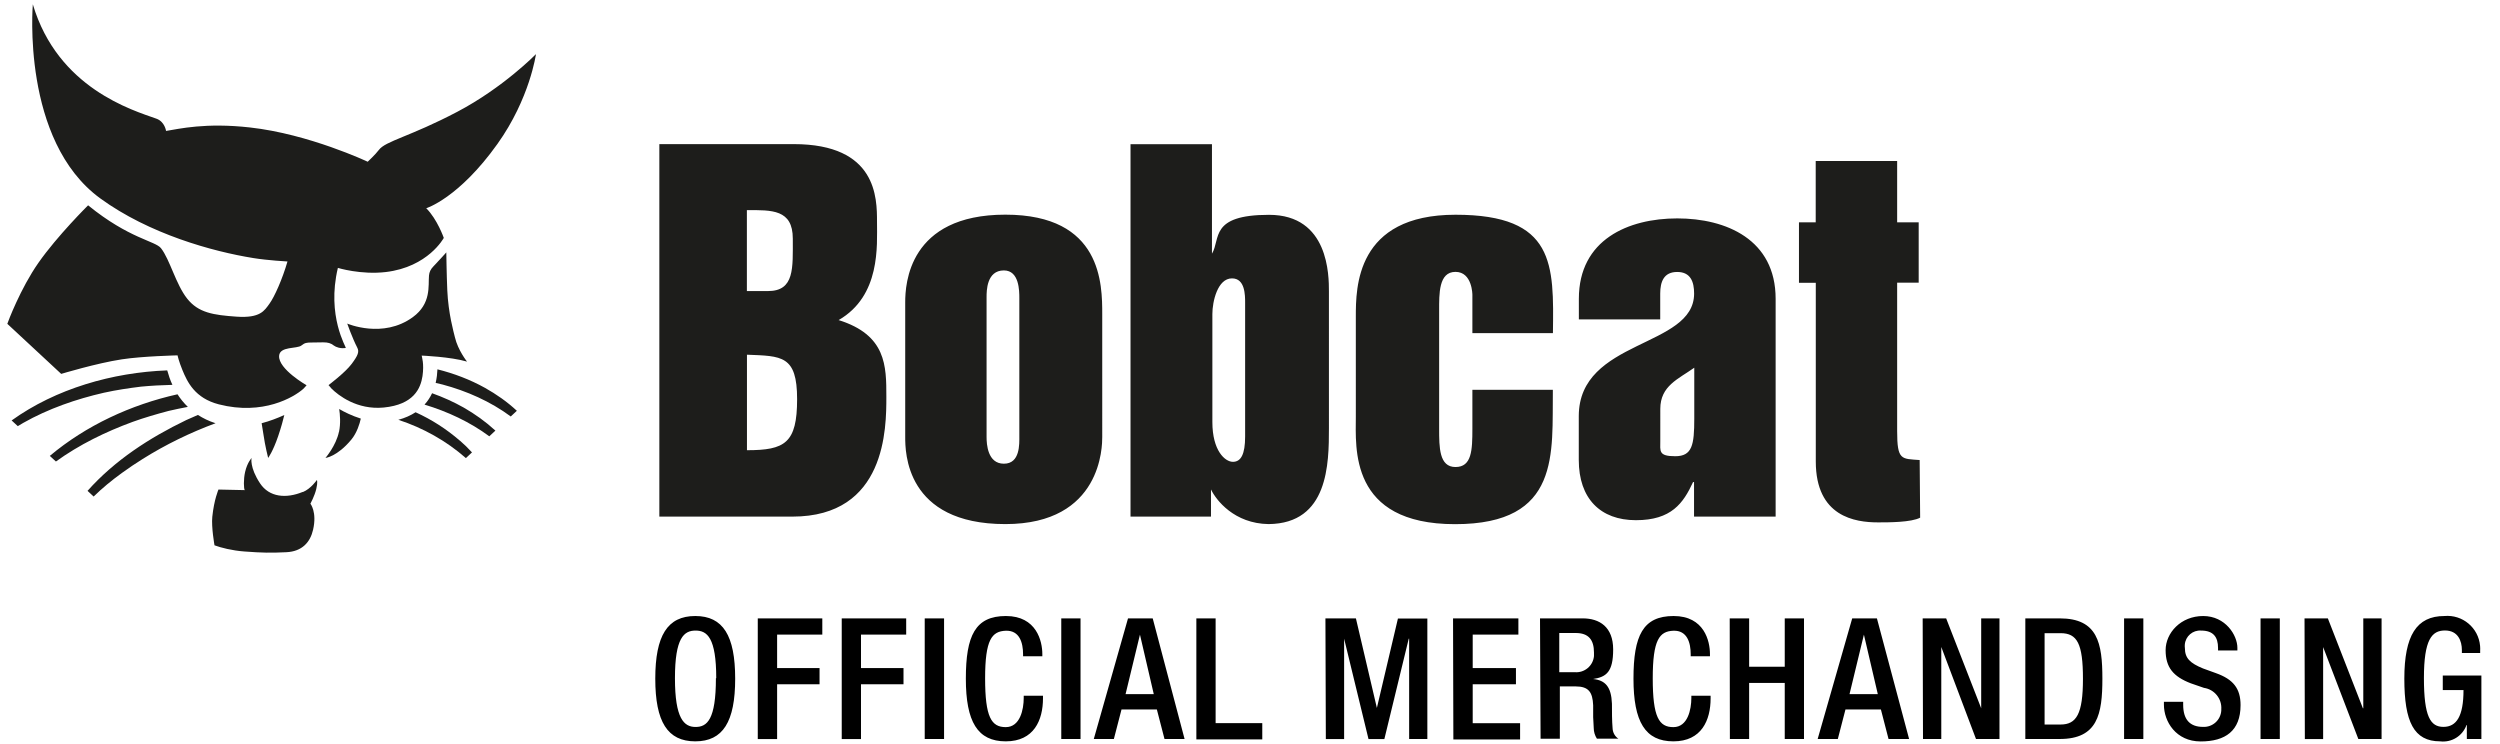
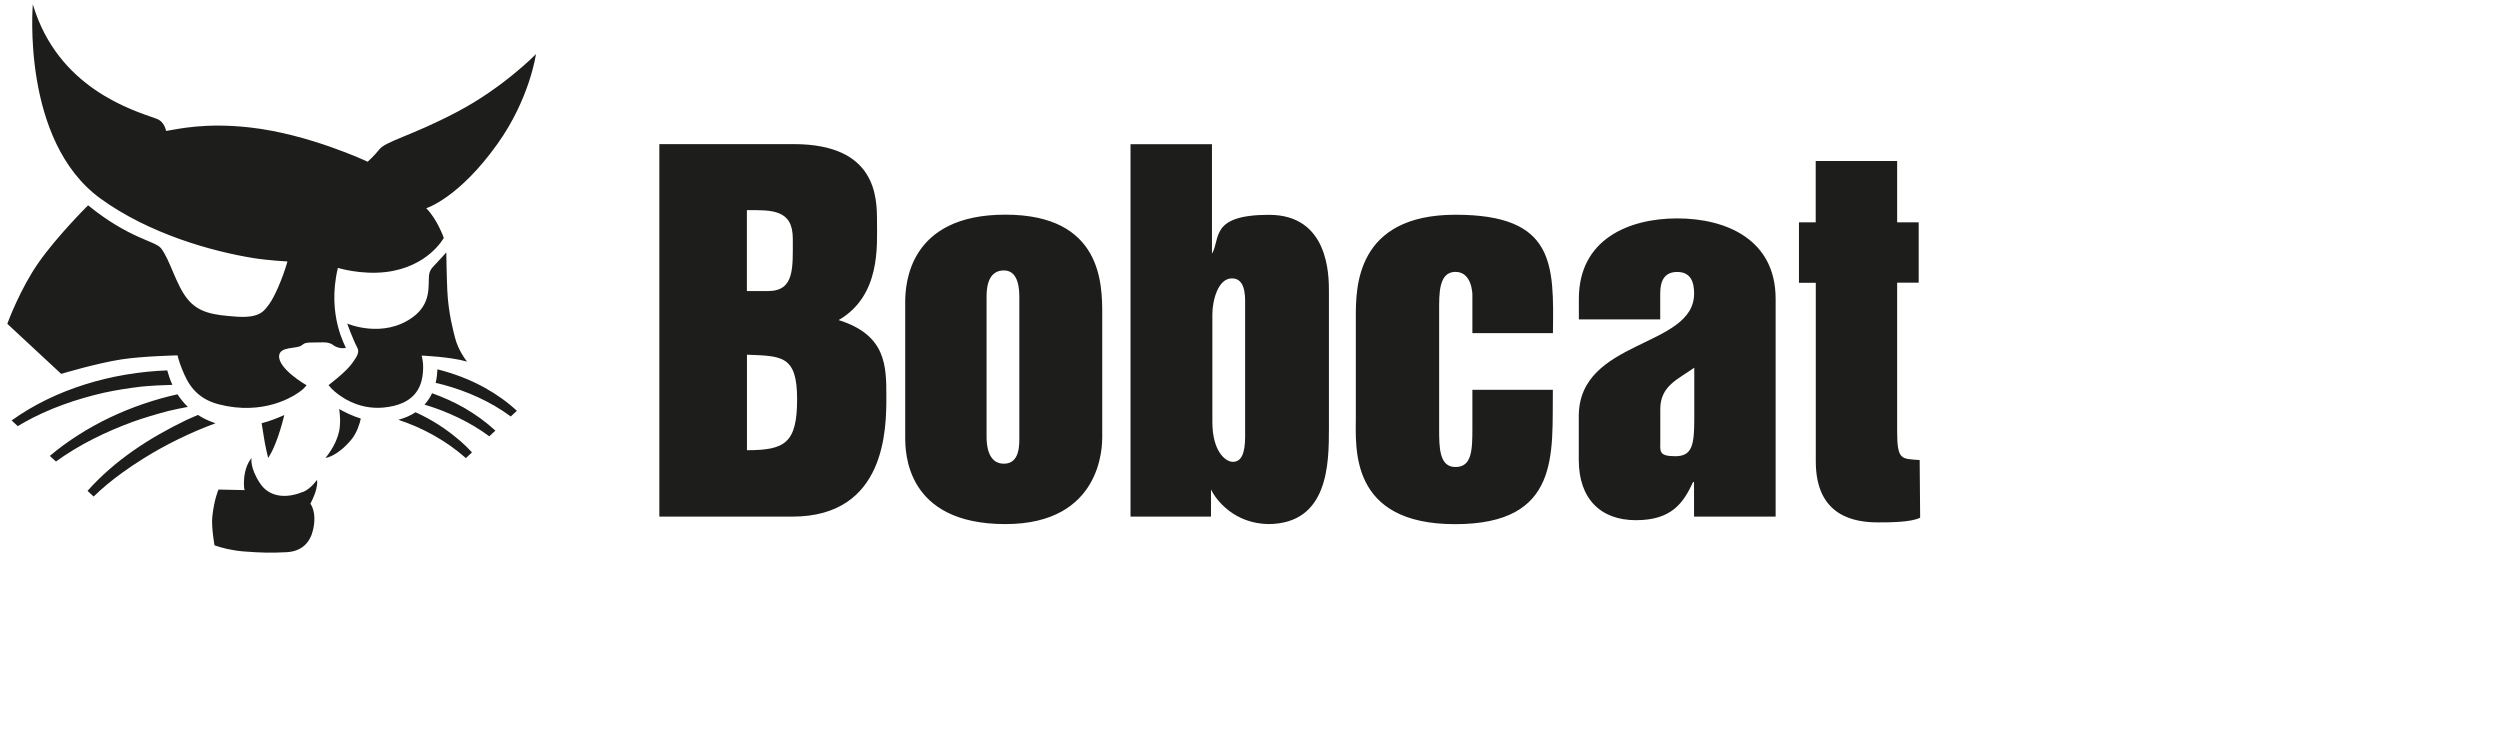
<svg xmlns="http://www.w3.org/2000/svg" viewBox="0 0 3075.8 915.6">
  <defs>
    <style>.cls-1{fill:#1d1d1b}</style>
  </defs>
  <g id="Vrstva_1">
-     <path id="Livello_2" d="M806.2 835c0-53 15-77.1 49.2-77.1s49.1 24.1 49.1 77.1-15 77.1-49.1 77.1-49.2-24-49.2-77.1Zm75-.6c0-49.8-11.2-58.6-25.4-58.6s-25.4 8.7-25.4 58.6 11.2 60 25.4 60 25-9 25-60h.4Zm51.1-73.6h79.4v20h-55.6v41.1h52.2v20h-52.2v67.4h-23.8V760.8Zm103.3 0h79.3v20h-55.6v41.1h52.3v20h-52.3v67.4h-23.7V760.8Zm102.1 0h23.8v148.4h-23.8V760.8Zm145.5 95.2v3.2c0 26.8-11.1 52.9-45.8 52.9s-49.1-24.1-49.1-77.1 11.6-77.1 49.3-77.1 44.8 31 44.8 46.8v2.7h-23.7v-2.5c0-13.9-4.2-29.5-21.3-28.9-17.1.7-25.4 10.8-25.4 58.6s7.7 60 25.4 60 22.1-21.8 22.1-35.8V856h23.7Zm22.5-95.2h23.7v148.4h-23.7V760.8Zm82.1 0h30.4l39.2 148.4h-24.7l-9.4-36.3h-43.5l-9.4 36.3h-24.7l42.1-148.4Zm31.7 93.2-17-73.2-17.7 73.2h34.7Zm52.4-93.2h23.7v128.9h57.4v20h-81.1V760.8Zm158.8 0h37.5L1694 871l25.9-110h36.2v148.2h-22.4V785.8h-.5l-30 123.5h-19.5l-30-123.5v123.5h-22.5l-.5-148.5Zm157 0h80.4v20h-56.2v41.1h53.2v20h-53.2v47.9h58.3v20h-82.1l-.4-149Zm107 0h52.5c20.8 0 37.5 10.6 37.5 38.2s-8.3 33.9-24.7 36.4c14.9 1.5 22.4 9.4 23.2 30.4 0 9.4 0 21.2.8 30.2.2 5.2 2.8 10 7.1 12.8h-26.4c-2.5-3.9-3.9-8.5-3.9-13.1s-.7-9.4-.7-13.3v-14.7c-.7-16.2-5.6-23.2-21.6-23.2h-19.4v64.4h-23.7l-.7-148.1Zm42.6 66.2c12.1 1.1 22.7-7.8 23.8-19.8v-4.3c0-15.8-6.7-24.1-22.5-24.1h-20.2V827h18.9Zm167.3 29v3.2c0 26.8-11.1 52.9-45.8 52.9s-49.1-24.1-49.1-77.1 11.6-77.1 49.4-77.1 44.7 31 44.7 46.8v2.7h-23.7v-2.5c0-13.9-4.2-29.5-21.3-28.9-17.1.7-25.4 10.8-25.4 58.6s7.7 60 25.4 60 22.1-21.8 22.1-35.8V856h23.7Zm23.5-95.2h23.9v59.5h43.8v-59.5h23.7v148.4h-23.7v-69H2152v69h-23.7l-.2-148.4Zm150.7 0h30.4l39.6 148.4h-25.3l-9.4-36.3h-43.6l-9.4 36.3h-24.8l42.5-148.4Zm31.5 93.2-17.1-73.2-17.7 73.2h34.8Zm55.2-93.2h28.9l43.1 110.6V760.8h22.5v148.4h-28.9L2388.4 796v113.2h-22.5l-.4-148.4Zm126.3 0h42.3c46.8 0 52.5 30.4 52.5 74.2s-5.9 74.2-52.5 74.2h-42.3V760.8Zm23.7 130.6h19.6c19.6 0 27.6-12.9 27.6-56.2s-7-56.2-27.6-56.2h-19.6v112.4Zm97.8-130.6h23.7v148.4h-23.7V760.8Zm72.7 102.5v3.7c0 18.1 8.1 27.3 24.4 27.3 11.8.6 21.8-8.4 22.5-20.2v-1.4c.9-13-8.4-24.5-21.3-26.4l-16.2-5.6c-21.6-8.3-31-19.6-31-40.8s18.7-42 46.2-42 42.1 23.7 42.1 39.1v3.3h-23.8v-3.1c0-13.5-5.8-21.4-20.8-21.4-10.3-.8-19.3 7-20.1 17.3-.1 1.4-.1 2.7.1 4.1 0 12.7 6.5 18.7 22.3 25.2l16 5.8c21 7.5 30.2 18.7 30.2 39.3 0 31.7-18.7 44.7-49.1 44.7s-45.2-24.5-45.2-45.2v-3.6h23.7Zm95.2-102.5h23.7v148.4h-23.7V760.8Zm54.1 0h28.7l43.1 110.6h.5V760.8h22.5v148.4h-28.6l-43.3-113.1v113.2h-22.5l-.4-148.5ZM3035.1 892h-.5c-4.8 13.4-18.2 21.8-32.4 20.1-32.5 0-44.1-24.1-44.1-77.1s15-77.1 49.3-77.1c22.3-2 41.9 14.4 43.9 36.7.2 2 .2 4.1.1 6.1v2.7h-22.5v-3.6c0-11-4.6-24.1-20.8-24.1s-25.9 11.1-25.9 58.6 8 60 24 60 24.7-12.9 24.7-45.3h-25.5v-17.9h47.5v78.1H3035V892Z" />
-   </g>
+     </g>
  <g id="Vrstva_2">
    <path d="M944.9 358.1h-26v-99.6c30.6 0 56.5-1.1 56.5 35.1s2.3 64.5-30.5 64.5M811.3 635.6h163.5c115.7 0 115.7-109.4 115.7-147.4s0-76-58.7-94.4c51.8-29.9 47.2-91.6 47.2-120.9s0-95.6-102.5-95.6H811.2v458.3M919 553.9V436.4c42.7 1.7 61.7.6 61.7 54.7s-15 62.8-61.7 62.8m316.1-221.2c19 0 19 25.3 19 34v169.8c0 9.8 1.1 34-19 34s-21.3-24.2-21.3-32.8V365.5c0-7.5 0-32.8 21.3-32.8m1.8 312.1c119.2 0 119.2-96.8 119.2-107.1V386.8c0-36.9 0-122.7-119.2-122.7s-123.2 85.8-123.2 107.7v165.9c0 17.8 0 107.1 123.2 107.1m976.3-371.3h20.7v-75.4h100.2v75.4h26.5v74.3h-26.5v182.5c0 36.3 5.2 34 27.7 35.7l.6 70.9c-10.9 5.8-38.6 5.8-51.8 5.8-28.2 0-76.6-6.9-76.6-74.9V347.9h-20.7v-74.3Zm-697.4 69c16.1 0 16.1 20.7 16.1 30v164.6c0 21.9-5.2 31.1-15 31.1s-25.3-13.8-25.3-48.9v-133c0-15 6.3-43.8 24.1-43.8m-124.8 293.1h99v-33.4c6.3 13.2 28.7 42 70.8 42.6 73.7-.6 74.3-74.3 74.3-118V358.7c0-19.6 0-94.4-73.7-94.4s-59.3 30-70.2 47.8V177.4h-100.2v458.3Zm519.6-225.7h-99v-47.2s0-28.2-20.8-28.2-20.1 27.1-20.1 47.8v145.1c0 23 0 47.2 20.1 47.2s20.8-20.7 20.8-47.2v-47.8h99c-1.1 77.7 10.4 165.3-120.3 165.3s-122.1-94.4-122.1-132.5V389.7c0-35.7 0-125.5 122.7-125.5s120.9 61.1 119.8 145.7m132.1 93.2c0-28.5 22.2-36.7 41.8-50.7v62.7c0 32.3-2.5 46.2-23.4 46.2s-18.4-6.3-18.4-19V503Zm41.7 132.5h100.2v-268c0-72.9-60.8-98.9-121-98.9s-121.1 26-121.1 98.9V393h100.1v-31.8c0-14.6 4.4-26.6 20.9-26.6s20.8 12.1 20.8 26.6c0 67.1-141.9 55.8-141.9 150.8v53.9c0 47.5 26.6 74.1 70.3 74.1s58.3-20.9 70.3-46.9h1.2v42.4ZM425.3 427.9c1.2-.2-23.8-38.8-9.6-98.3 0 0 28.2 8.7 58.9 5.1 52.3-6.2 71.4-42 71.4-42s-8-23-21.6-36.5c0 0 39.9-12.2 87.6-79.1 39.9-55.9 47.4-110.5 47.4-110.5s-40.2 41.2-96.9 71c-58.2 30.6-88.1 35.8-96.4 46.9-4.2 5.6-13.7 14.5-13.7 14.5s-72.1-34.1-145-42.2c-54.5-6.1-86.9 1.7-103.1 4.3 0 0-1.5-11.4-11.9-15.1-29.2-10.4-121.3-37.4-152-140.7 0 0-14.5 167.8 83 238.8 60 43.7 138 65.3 188.3 73.4 17.8 2.9 42 4.2 42 4.2-6.3 21.8-16 43.5-22.2 52-6.2 8.5-11.3 17.9-40.3 15.9-28.6-2-47.1-4.7-61-22.3-13.9-17.6-21.1-47.8-32.1-61.9-7-9-39.2-11.7-89.7-52.8 0 0-37.8 37.4-61.1 70.7C25.1 355 9.7 396.2 9 398.4L75.3 460s43.6-13.2 74.6-17.9c25.3-3.9 68.5-4.9 68.5-4.9s1.7 7.6 6 18c6 14.6 15.3 34.7 44.9 42.3 54.2 13.9 92.3-8.8 103.9-19.1 1.1-1 4-4.4 4-4.4s-34.9-19.9-33.8-36.2c.8-12 22-8.4 27.4-12.7 4.2-3.3 6.2-3.7 12.9-3.7l13.8-.2c6.2 0 9.4 1 13.2 3.9 2.7 2 8.1 4.1 14.9 3" class="cls-1" />
    <path d="M519.8 462.8c1.1-7.6.9-13.6.4-17.8-.4-3.3-1.4-7.5-1.4-7.5s35.4 1.4 55.8 7.4c0 0-11.2-14-14.9-29.9-1.6-6.7-8.1-29.1-9.4-58-.8-17.9-1.2-46.5-1.2-46.5S540.7 320 533 328c-3.3 3.4-4.8 6.8-5.2 11-1.1 12.4 3.1 34.4-19.9 51.2-36.8 26.9-80.7 7.9-80.7 7.9s6.2 17.7 12.4 29.7c2.5 4.9 1.1 9.2-7 20s-28.4 26-28.4 26 2.5 3.1 3.6 4.2c8.4 8.4 31.5 26.5 64.2 23.4 37.1-3.6 45.5-23.6 47.8-38.6M372.5 605.2c-20.3 8.4-41.2 6.7-52.6-10.6-13-19.7-10.4-31.1-10.4-31.1s-5.3 5.7-7.9 17c-2.2 9.5-1.7 20.9-.5 22.5l-32.3-.7s-5.4 12.2-7.6 33.5c-1.3 12.8 2.7 35.1 2.7 35.1 7.7 2.9 21.7 6.5 36.7 7.6 22.6 1.7 32.5 1.8 51.7.9 19.3-.9 29.4-12.2 32.9-27.7 5-21.8-3.3-32-3.3-32s5.1-9.3 7.2-18c2.1-8.8.8-11.2.8-11.2s-7.4 10.9-17.3 14.9m193.1-63.3c-16.5-14.3-34.6-25.9-54.4-34.9-5.8 3.8-12.8 7-21.2 9.3 30.5 10 59 25.9 83.1 47.1l7.5-7c-4.7-5.2-9.7-10-14.9-14.5m-34.2-58.3c-2.3 4.9-5.3 9.6-9.3 14 28.4 8.6 55.8 21.3 79.7 39l7.5-7c-12.2-11.2-25-20.3-39.1-28.4-12.4-7-25.4-12.8-38.8-17.6" class="cls-1" />
    <path d="M538.2 454.3c-.2 5.1-.8 10.8-2.2 16.8 2.8.6 5.6 1.3 8.5 2 29.9 8 58.9 20.8 83.9 39.3l7.5-7c-12.2-11.3-25-20.2-39.2-28.2-18.4-10.2-38.1-17.7-58.5-22.8m-409.9 28.7c14.3-3.2 30.5-5.6 45.1-7.4 12.5-1.2 25.9-1.9 38.7-2.2-2.8-6.1-4.8-12.1-6.2-17.3 0-.2-.1-.3-.2-.5-67.2 2.5-137 22.5-191.4 61.6l7.6 7c2.1-1.3 4.6-2.8 6.7-4 30.9-17.5 65.1-29.3 99.6-37.2m79.1 22.5c7.7-1.8 15.8-3.5 23.8-5-5.1-4.9-9.3-10.2-12.7-15.5-57.3 12.8-112.6 38.4-157.1 75.8l7.5 6.9C97.6 547 130 531.2 163.3 519c13.8-5 29.6-9.6 44-13.4m36.2 4.9c-4.8 2-9.6 4.1-14.3 6.3-45.2 21.8-87.9 49.4-121.5 87.1l7.5 7c10.8-10.6 22.6-20.2 34.9-29.1 7.7-5.6 17.3-12.1 25.4-17.1 28-17.6 58.6-32.5 89.7-44-8.3-2.6-15.5-6.2-21.7-10.2m98.7 26.2c3.8-11.2 6.3-20.5 7.6-26.1-8.4 3.8-17.9 7.5-27.9 10.1.9 5.5 1.9 11.5 2.3 14.3 1.9 13.5 5.7 28.4 5.7 28.4s5.8-7.7 12.3-26.7m74.8-5.4c-3.6 17.2-16.6 32.1-16.6 32.1s14.2-1.3 31.9-22.6c6.9-8.4 10.3-19.7 11.6-25.8-10.8-3.4-20.1-8-26.6-11.8 1 6.4 2 17.7-.2 28.1" class="cls-1" />
  </g>
</svg>